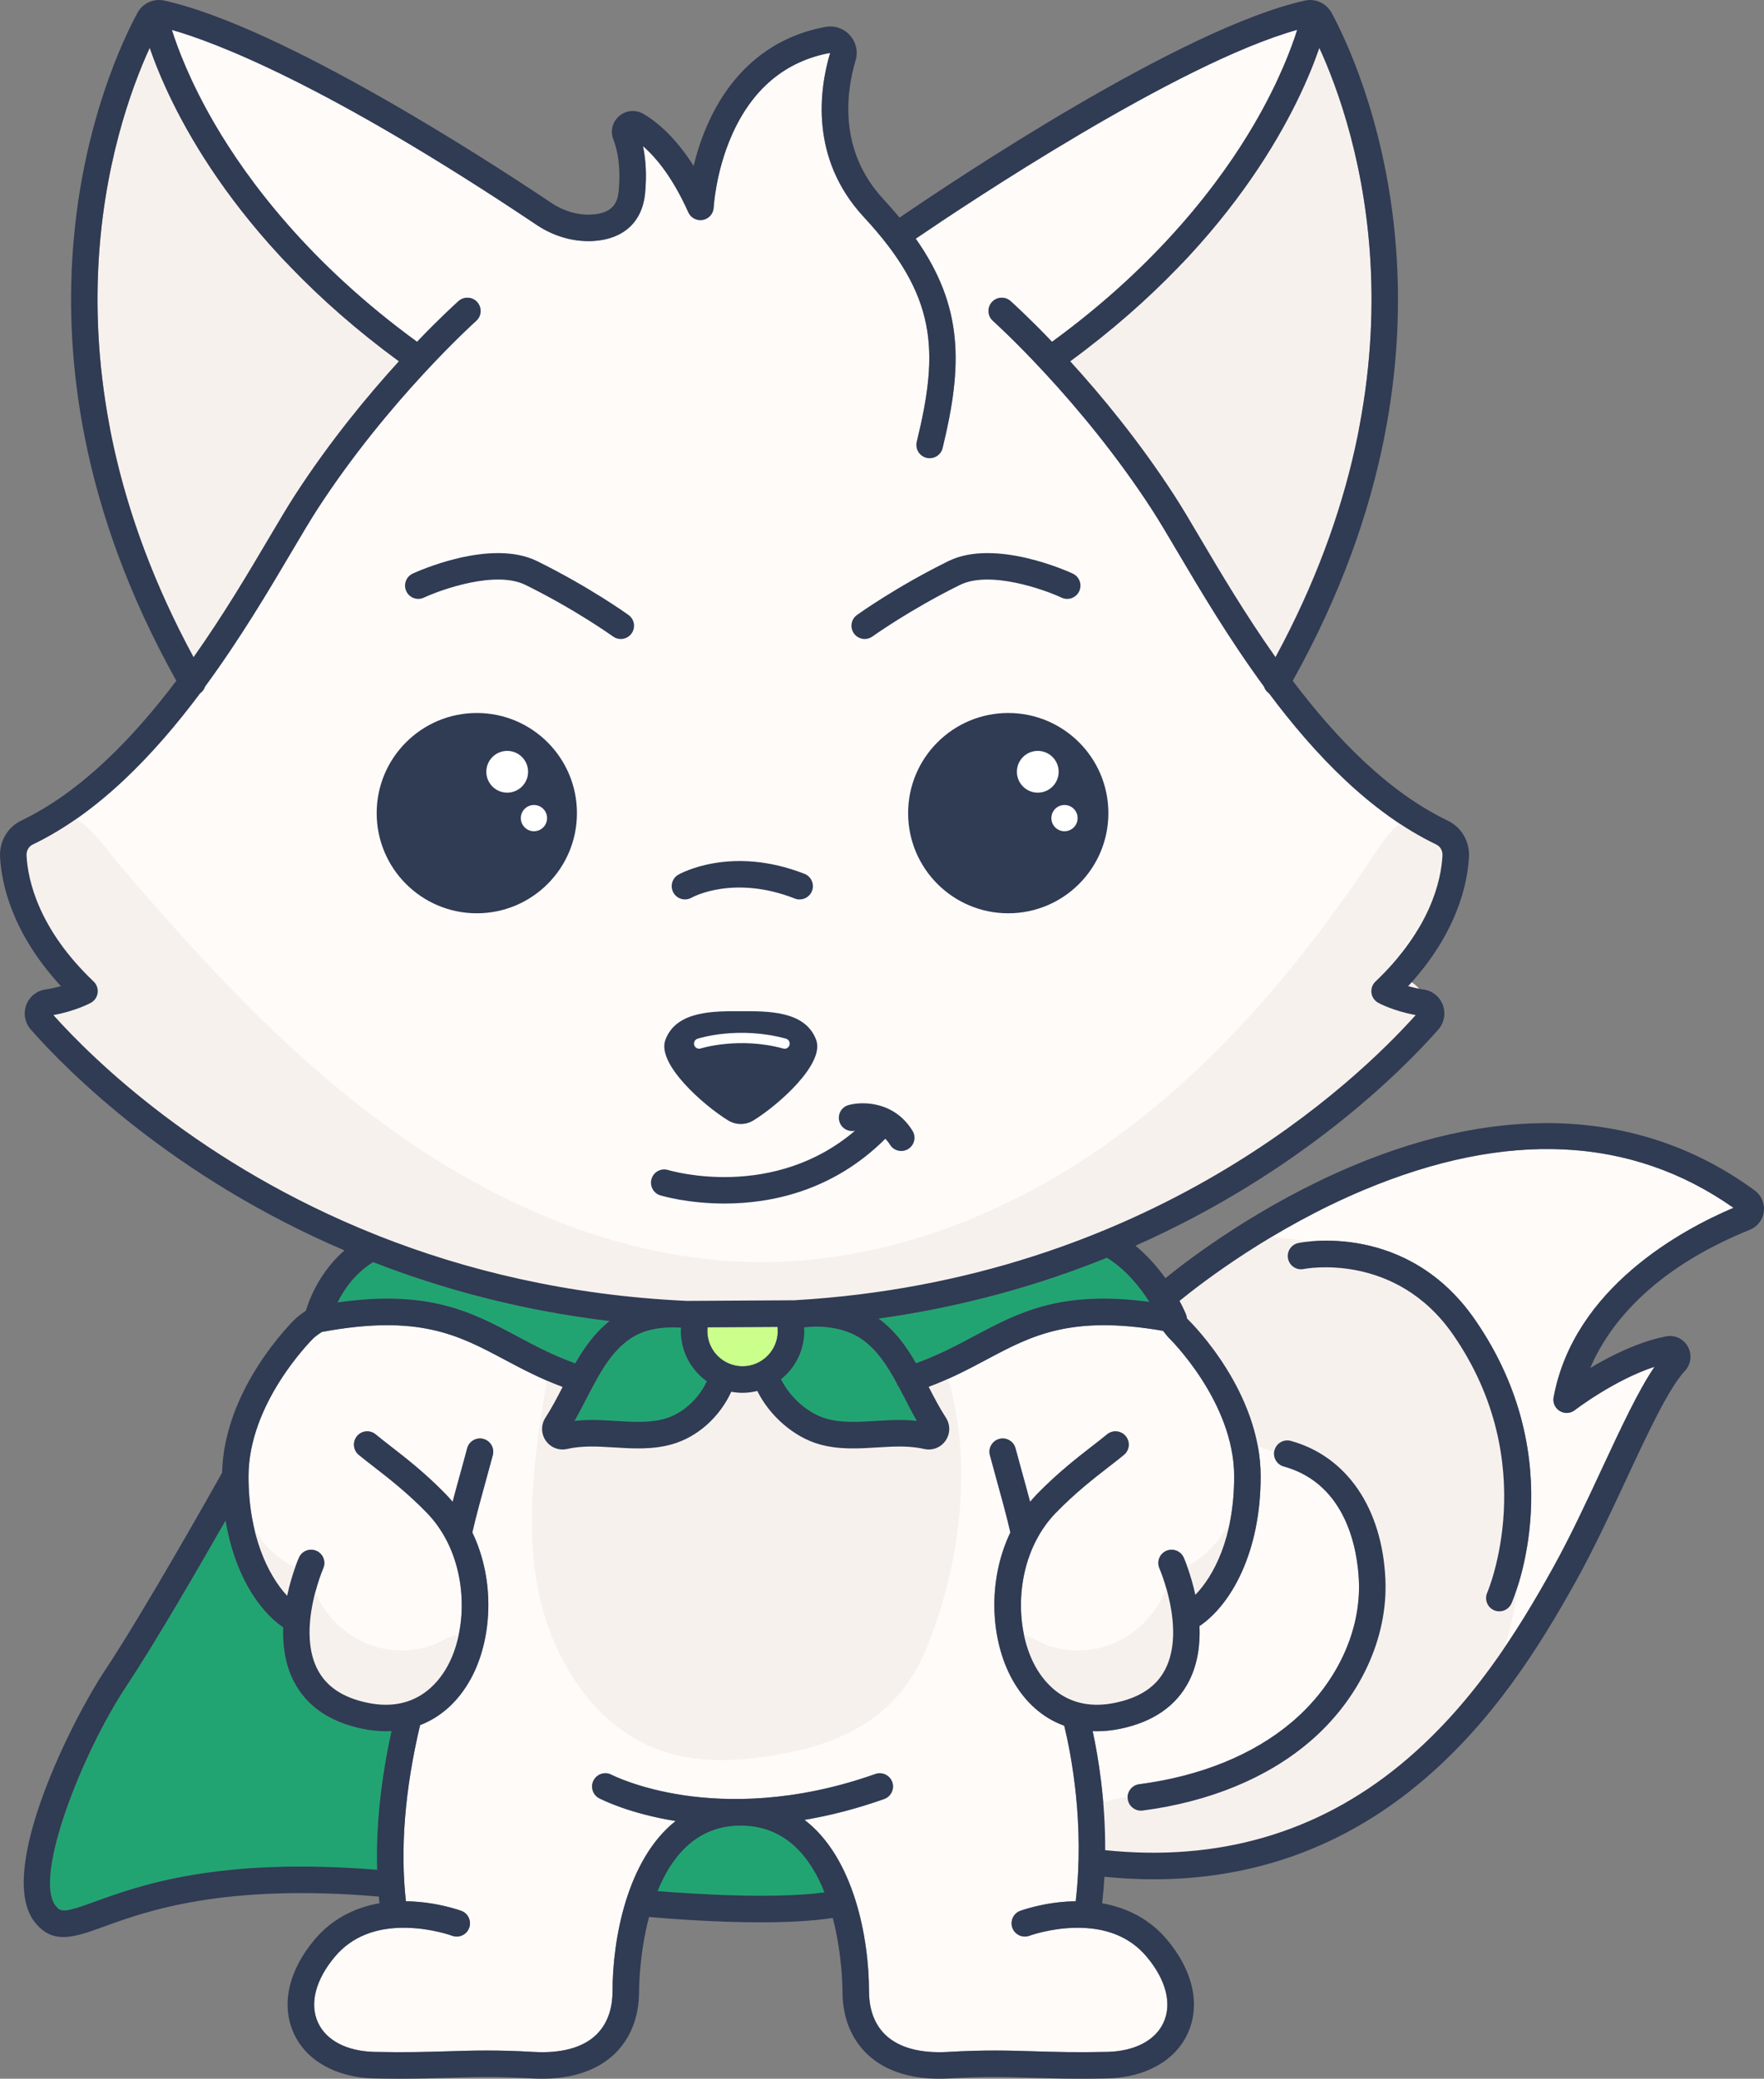
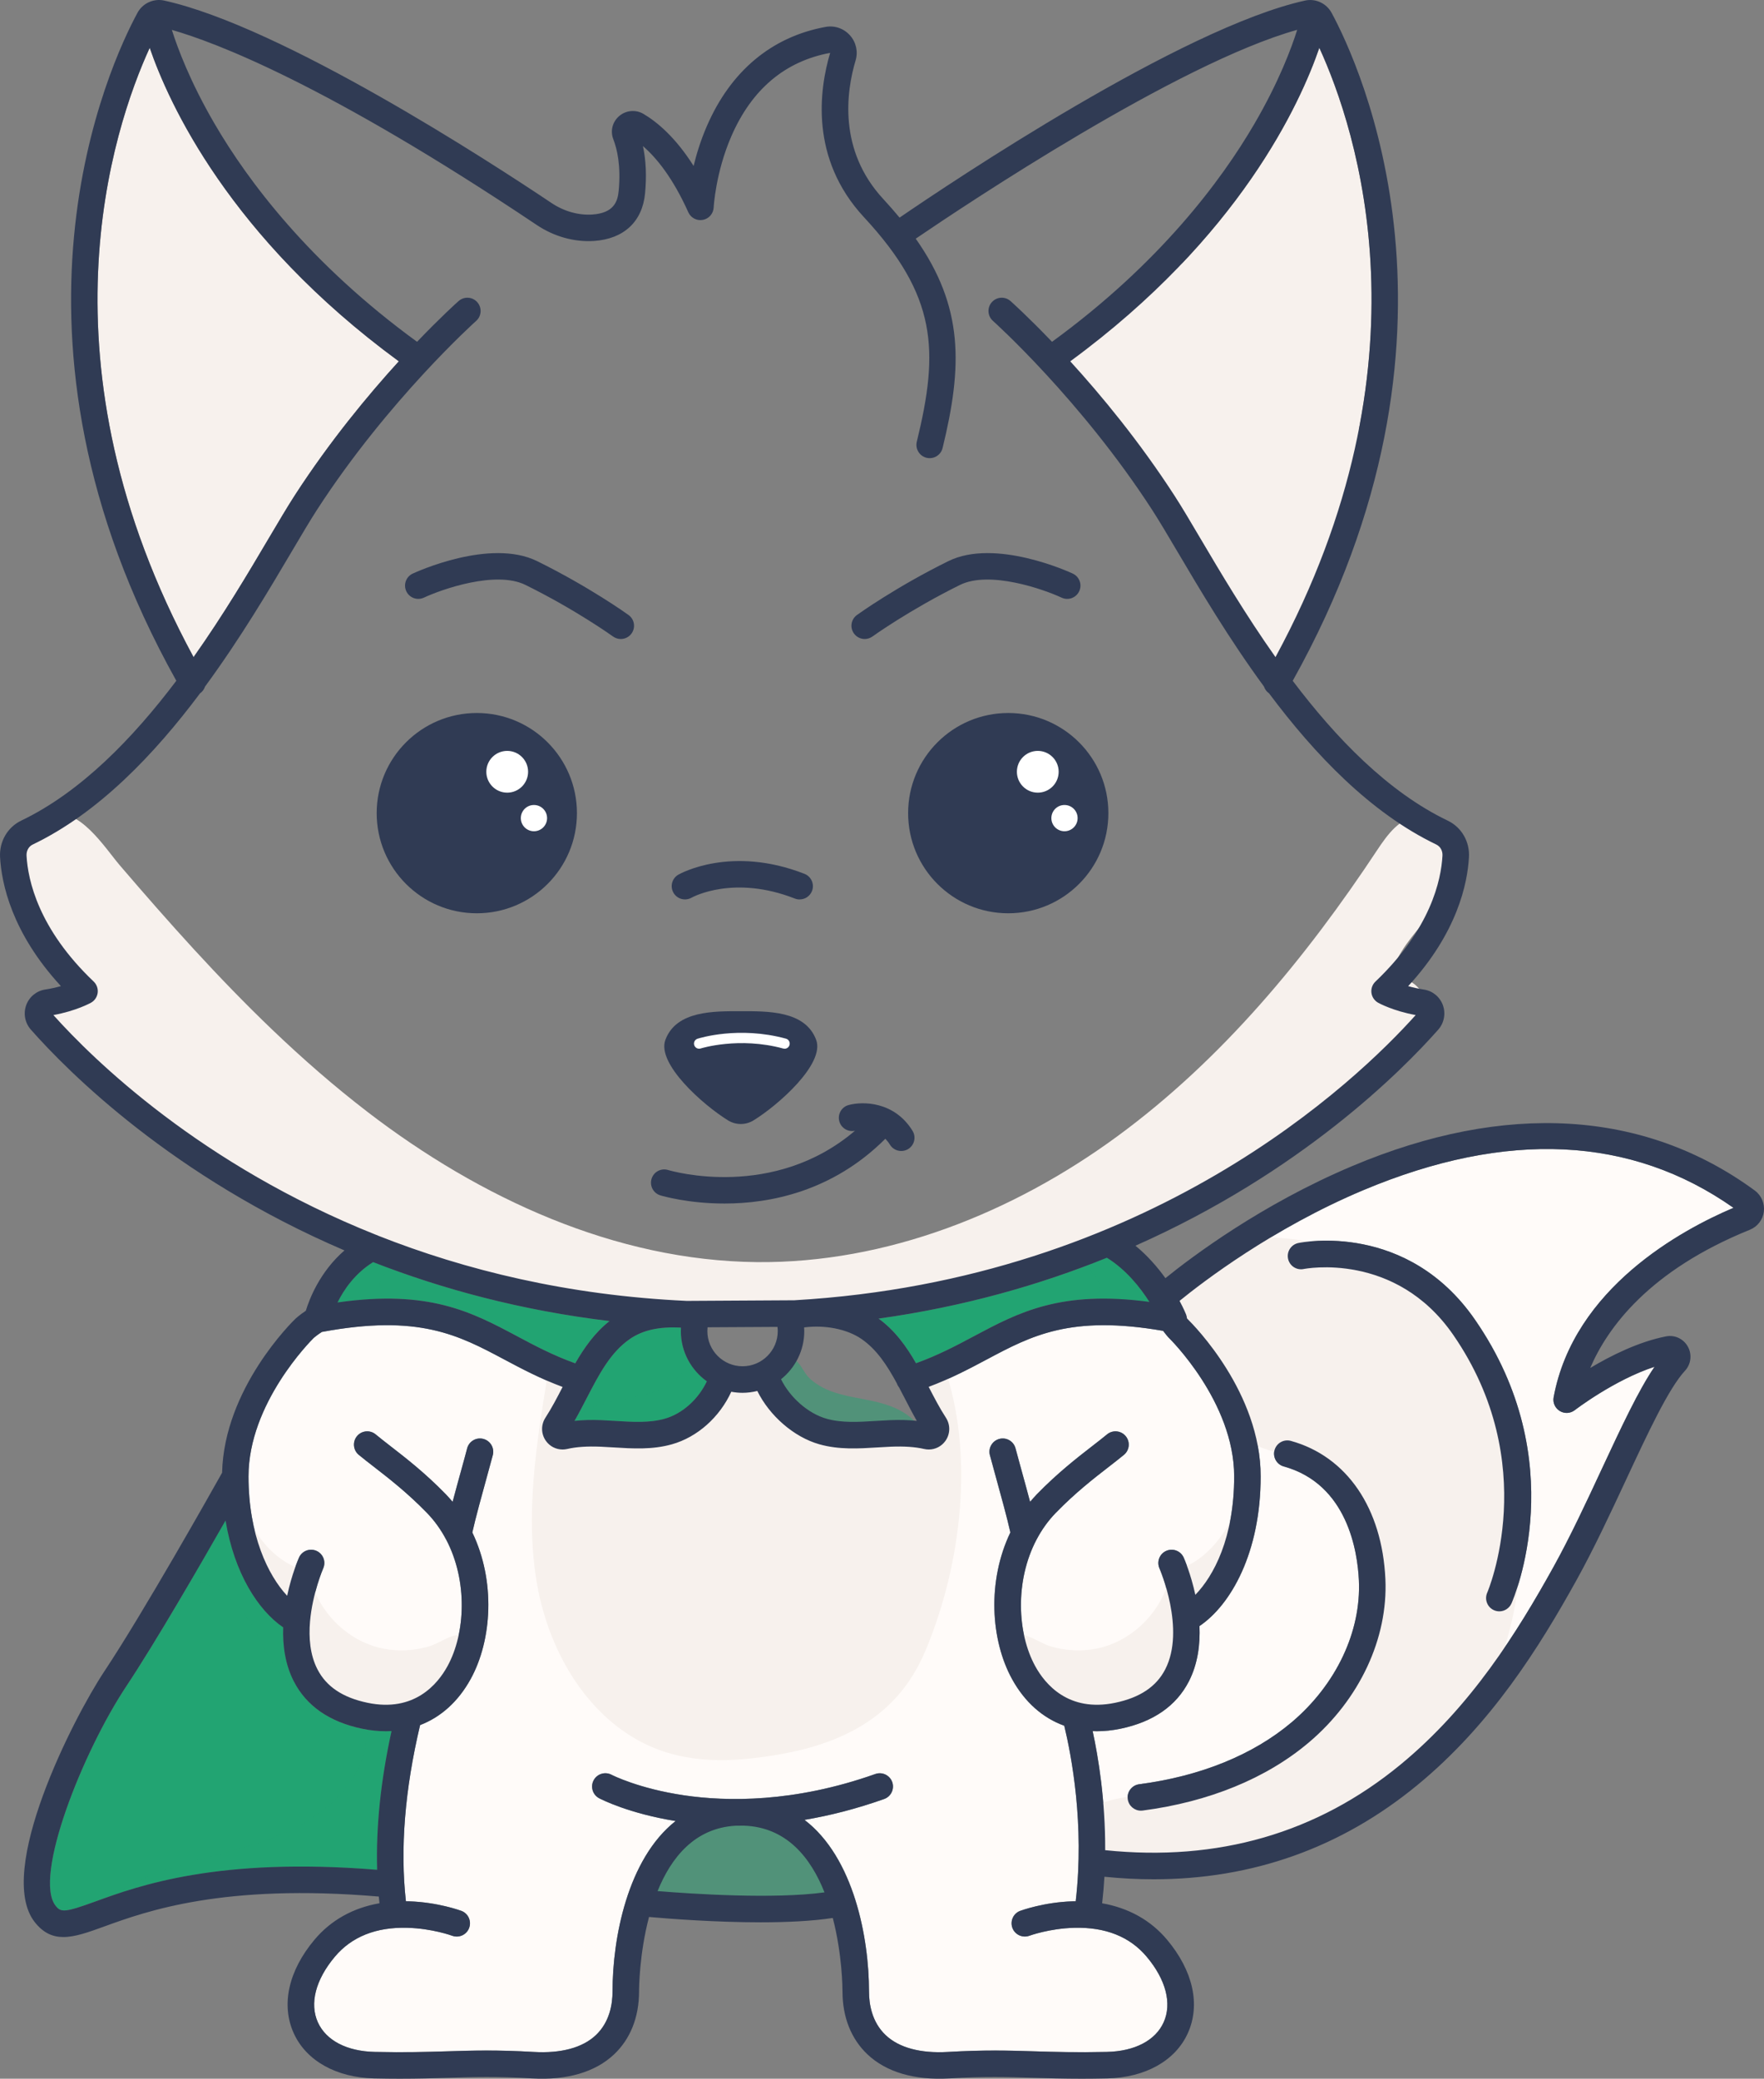
<svg xmlns="http://www.w3.org/2000/svg" viewBox="0 0 532.22 627.08">
  <rect x="0" y="0" width="532.22" height="627.08" fill="#808080" stroke="none" />
  <defs>
    <style>.cls-1,.cls-2{fill:#22a472;}.cls-3,.cls-4{fill:#f7f1ed;}.cls-4,.cls-2{mix-blend-mode:multiply;}.cls-5{isolation:isolate;}.cls-6{fill:#fffbf9;}.cls-7{fill:#fff;}.cls-8{fill:#cbff8b;}.cls-9{fill:#303b54;}.cls-2{opacity:.5;}</style>
  </defs>
  <g class="cls-5">
    <g id="Lager_2">
      <g id="Lager_1-2">
        <path class="cls-6" d="M470.6,425.65c-1.42-.86-2.16-2.51-1.85-4.14,6.1-32.93,38.55-50.48,54.26-57.15-30.87-21.71-68.45-23.5-111.72-5.31-27.2,11.43-48.39,27.67-55.4,33.38,1.22,2.29,1.87,3.85,1.95,4.06.16.38.25.79.28,1.19.07.09.14.17.2.24,2,1.97,22.04,22.26,22.04,47.45,0,22.93-8.96,38.76-18.46,45.16.23,5.53-.5,11.42-3.2,16.68-3.81,7.42-10.75,12.23-20.62,14.29-2.46.51-4.87.76-7.18.76-.42,0-.82-.02-1.23-.04,1.72,7.97,3.84,20.89,3.78,35.92,34.02,3.53,63.97-5.14,89.08-25.8,21.25-17.48,35.24-39.92,46.13-59.56,5.12-9.23,9.98-19.66,14.67-29.74,5.84-12.51,11.02-23.64,15.87-30.73-12.2,3.98-23.94,12.99-24.07,13.09-1.32,1.02-3.12,1.12-4.53.25ZM394.91,525.63c-12.79,10.83-30.14,17.94-50.17,20.56-.18.02-.35.03-.53.03-1.97,0-3.69-1.47-3.96-3.48-.28-2.19,1.26-4.2,3.45-4.49,18.5-2.41,34.42-8.89,46.04-18.72,13.39-11.34,20.96-27.33,20.25-42.78-.39-8.56-3.38-29.03-22.66-34.37-2.13-.59-3.38-2.8-2.79-4.92.59-2.13,2.8-3.38,4.93-2.79,16.87,4.67,27.54,20.27,28.52,41.71.81,17.91-7.81,36.32-23.08,49.25ZM456.03,483.71c-.67,1.49-2.13,2.38-3.66,2.38-.54,0-1.09-.11-1.62-.34-2.02-.9-2.93-3.26-2.04-5.28.17-.38,16.59-38.93-10.26-77.79-17.46-25.27-44.82-19.92-45.1-19.86-2.17.45-4.28-.94-4.73-3.11-.45-2.16.94-4.28,3.1-4.73,1.33-.27,32.87-6.44,53.32,23.16,29.46,42.65,11.75,83.84,10.99,85.57Z" />
        <path class="cls-1" d="M346.79,392.74c-26.77-3.58-39.48,3.19-52.87,10.32-5.34,2.85-10.86,5.78-17.55,8.19-2.92-5.09-6.36-9.88-11.3-13.47,25.85-3.61,48.81-10.24,68.89-18.36,5.81,3.59,10.09,9.01,12.83,13.32Z" />
-         <path class="cls-8" d="M234.66,401.54c0,5.86-4.77,10.62-10.62,10.62s-10.62-4.76-10.62-10.62c0-.38.02-.76.06-1.14l21.1-.12c.05.42.08.84.08,1.26Z" />
-         <path class="cls-1" d="M276.62,428.64c-2.44-.28-5.14-.35-8.14-.22-1.38.06-2.76.14-4.15.23-5.31.33-10.33.64-14.94-.66-5.58-1.57-11.07-6.45-13.74-11.92,4.27-3.41,7.01-8.65,7.01-14.53,0-.37-.03-.73-.05-1.1,6.23-.81,12.86.46,17.23,3.43,4.67,3.18,7.82,8.03,10.75,13.44.16.48.4.91.7,1.29.55,1.05,1.1,2.11,1.66,3.18,1.17,2.27,2.37,4.59,3.67,6.86Z" />
        <path class="cls-1" d="M213.27,416.7c-2.56,5.42-7.38,9.79-12.71,11.29-4.6,1.3-9.62.99-14.93.66-1.39-.09-2.78-.17-4.16-.23-3-.13-5.69-.05-8.14.22,1.31-2.27,2.5-4.59,3.68-6.86,3.69-7.13,7.18-13.87,13.11-17.91,3.88-2.64,8.82-3.73,15.34-3.36-.02.34-.04.69-.04,1.03,0,6.25,3.11,11.78,7.85,15.16Z" />
        <path class="cls-1" d="M183.91,398.52c-4.44,3.51-7.61,8.01-10.35,12.76-6.72-2.41-12.26-5.36-17.62-8.22-13.59-7.23-26.48-14.1-54.1-10.15,1.89-3.83,5.2-8.72,10.73-12.17,20.77,8.1,44.55,14.56,71.34,17.78Z" />
        <path class="cls-6" d="M372.36,445.37c0,18.67-6.25,30.09-11.71,35.73-1.36-6.28-3.33-10.82-3.51-11.22-.89-2.02-3.25-2.93-5.27-2.04-2.02.89-2.93,3.25-2.05,5.27.08.18,7.96,18.41,1.75,30.46-2.69,5.23-7.64,8.54-15.12,10.1-14.09,2.93-21.15-5.65-24.1-11.03-5.46-9.93-6.18-25.71.38-38.19,0,0,0-.01.01-.01,1.53-2.92,3.47-5.67,5.85-8.11,5.85-6.01,11.44-10.35,15.93-13.83,1.65-1.28,3.2-2.48,4.59-3.63,1.7-1.41,1.94-3.93.53-5.63-1.41-1.71-3.93-1.95-5.63-.54-1.29,1.07-2.8,2.24-4.39,3.47-4.69,3.64-10.53,8.17-16.77,14.58-.72.75-1.4,1.52-2.06,2.3-.89-3.36-1.87-6.92-2.71-9.95-.73-2.62-1.34-4.85-1.68-6.16-.54-2.14-2.72-3.43-4.86-2.88-2.14.55-3.43,2.73-2.89,4.86.35,1.35.98,3.62,1.72,6.31,1.51,5.47,3.52,12.75,4.47,17.05-7.05,14.7-5.96,32.46.5,44.22,3.83,6.97,9.26,11.75,15.76,14.09,2.17,9.01,6.15,29.79,3.45,52.96-.31.01-.61,0-.93.01-8.72.27-15.53,2.78-15.82,2.88-2.07.77-3.11,3.07-2.35,5.14.77,2.07,3.08,3.12,5.14,2.36.06-.02,6.04-2.2,13.5-2.39,9.45-.25,16.81,2.69,21.88,8.73,5.81,6.91,7.68,14.13,5.11,19.79-2.48,5.49-8.74,8.74-17.16,8.92-9.16.2-15.59.01-21.82-.18-7.73-.24-15.04-.46-26.14.19-8.23.48-14.71-1.27-18.73-5.06-4.17-3.94-5.04-9.35-5.04-13.2,0-16.06-4.53-40.38-19.47-51.75,7.5-1.26,15.54-3.28,24.04-6.29,2.08-.74,3.17-3.03,2.44-5.11-.74-2.08-3.03-3.17-5.11-2.43-24.58,8.71-44.9,8.31-57.61,6.44-13.73-2.01-21.82-6.13-21.98-6.22-1.96-1.02-4.37-.27-5.4,1.69-1.03,1.95-.27,4.37,1.68,5.4.69.36,8.98,4.6,23.06,6.87-14.58,11.51-19.03,35.5-19.03,51.4,0,3.85-.87,9.26-5.04,13.2-4.02,3.79-10.49,5.54-18.73,5.06-11.1-.65-18.41-.43-26.15-.19-6.22.19-12.65.38-21.81.18-8.42-.18-14.68-3.43-17.17-8.92-2.56-5.66-.69-12.88,5.12-19.79,5.07-6.04,12.45-8.99,21.88-8.73,7.45.19,13.42,2.36,13.5,2.39,2.07.77,4.37-.28,5.14-2.35s-.28-4.38-2.35-5.15c-.29-.1-7.1-2.61-15.83-2.88-.3-.01-.6-.01-.9-.01-1.77-15.84-.33-33.7,4.28-53.15,6.27-2.41,11.53-7.11,15.26-13.9,6.46-11.76,7.55-29.52.5-44.21.95-4.31,2.96-11.59,4.47-17.06.74-2.69,1.37-4.96,1.72-6.31.54-2.13-.75-4.31-2.89-4.86s-4.32.74-4.87,2.88c-.33,1.31-.95,3.53-1.67,6.16-.84,3.02-1.82,6.59-2.71,9.95-.66-.78-1.34-1.55-2.06-2.3-6.24-6.41-12.08-10.94-16.77-14.57-1.59-1.24-3.1-2.41-4.39-3.48-1.7-1.41-4.23-1.17-5.63.54-1.41,1.7-1.17,4.22.53,5.63,1.39,1.15,2.94,2.35,4.59,3.63,4.49,3.48,10.08,7.82,15.93,13.83,2.38,2.44,4.31,5.19,5.85,8.11h.01c6.56,12.49,5.84,28.28.38,38.21-2.95,5.37-10,13.96-24.1,11.02-7.48-1.56-12.43-4.87-15.12-10.1-2.26-4.38-2.65-9.57-2.24-14.42,0-.03.01-.06.01-.1.74-8.41,3.89-15.75,3.97-15.94.89-2.02-.02-4.38-2.04-5.27-2.02-.89-4.38.02-5.27,2.04-.18.41-2.21,5.08-3.57,11.51-5.74-6.15-11.66-18.25-11.66-36.02,0-22.01,18.69-40.79,19.68-41.77.18-.15,1.04-.89,2.45-1.8,29.2-5.44,41.2.94,55.07,8.33,5.32,2.83,10.82,5.75,17.57,8.26-1.69,3.28-3.31,6.38-5.18,9.27-1.39,2.15-1.35,4.88.12,6.97,1.17,1.68,3.06,2.63,5.04,2.63.47,0,.94-.05,1.41-.16,2.72-.63,5.99-.85,10-.69,1.33.06,2.66.14,3.99.22,5.75.36,11.69.73,17.6-.94,7.71-2.17,14.41-8.21,17.91-15.85,1.1.2,2.23.32,3.4.32,1.53,0,3.02-.21,4.45-.56,3.68,7.46,11.01,13.91,18.73,16.09,5.91,1.67,11.86,1.3,17.6.94,1.34-.08,2.67-.16,4-.22,4-.16,7.27.06,10,.69.47.11.94.16,1.41.16,1.98,0,3.86-.95,5.04-2.63,1.46-2.09,1.51-4.82.12-6.97-1.88-2.89-3.5-6.01-5.2-9.3,6.71-2.51,12.19-5.41,17.49-8.23,13.58-7.23,25.36-13.5,53.24-8.66.69.92,1.29,1.62,1.51,1.87.06.07.14.15.21.22.2.19,19.72,19.31,19.72,41.81Z" />
        <path class="cls-1" d="M113.79,564.06c-47.91-3.91-71.95,4.81-85.04,9.57-9.35,3.4-10.39,3.3-11.99,1.26-6.75-8.65,8.09-46.25,21.35-66.21,8.79-13.23,22.09-36.22,29.94-49.99,2.64,15.93,9.83,27.06,17.39,32.24-.18,5.41.57,11.15,3.21,16.28,3.81,7.42,10.75,12.23,20.62,14.29,2.46.51,4.86.76,7.18.76.57,0,1.12-.02,1.68-.05-3.26,14.88-4.72,28.89-4.34,41.85Z" />
        <path class="cls-3" d="M384.83,198.23c-9.06-12.82-16.65-25.64-22.64-35.78-3.03-5.13-5.64-9.56-7.87-12.99-10.59-16.36-22.13-30.29-31.41-40.46,51.15-37.51,69.44-77.94,75.15-94.58,11.21,24.48,34.77,95.18-13.23,183.81Z" />
        <path class="cls-3" d="M120.33,109c-9.28,10.18-20.82,24.1-31.41,40.46-2.21,3.42-4.81,7.82-7.83,12.92-6,10.16-13.6,23.01-22.69,35.86C10.4,109.61,33.96,38.92,45.17,14.42c5.71,16.64,23.99,57.08,75.16,94.58Z" />
-         <path class="cls-6" d="M415.81,302.5c.19.11,4.55,2.49,11.32,3.71-17.74,19.79-80.16,79.87-187.51,86.04h-1.97s0,.01-.01.01l-27.33.16-3.08.02c-35.98-1.65-67-9.34-93.08-19.65-.26-.14-.53-.25-.81-.33-52.79-21.07-85.16-52.78-97.23-66.25,6.77-1.22,11.13-3.6,11.32-3.71,1.12-.61,1.87-1.73,2.04-2.99.16-1.26-.29-2.53-1.21-3.41-16.67-15.86-19.84-30.59-20.25-37.96-.08-1.47.64-2.79,1.86-3.37,19.86-9.53,36.72-27.22,50.49-45.62.73-.51,1.24-1.22,1.5-2.03,10.64-14.48,19.36-29.23,26.12-40.67,2.97-5.03,5.53-9.36,7.65-12.64,21.46-33.15,47.78-56.78,48.04-57.01,1.65-1.47,1.79-4,.32-5.65-1.47-1.65-3.99-1.79-5.64-.32-.47.41-5.37,4.81-12.52,12.28-32.52-23.68-51.1-48.66-61.02-65.66-7.48-12.81-11.27-23.08-12.96-28.43,12.96,3.69,46.74,16.39,110.08,58.84,5.21,3.5,11.33,5.21,17.26,4.83,9.02-.59,14.65-5.84,15.44-14.42.49-5.2.27-9.95-.65-14.2,4.1,3.54,9.04,9.6,13.7,19.98.76,1.68,2.57,2.63,4.39,2.28,1.82-.34,3.16-1.89,3.25-3.73.01-.11.57-10.54,5.34-21.51,6.16-14.17,16.21-22.62,29.81-25.14-3.25,10.9-6.25,31.84,10.18,49.55,22.03,23.75,22.73,40.1,15.96,67.76-.52,2.15.79,4.31,2.94,4.84,2.15.52,4.31-.79,4.84-2.94,6.03-24.68,6.42-42.52-8.1-63.16,15.29-10.41,79.08-52.95,115.09-63-1.68,5.35-5.47,15.62-12.96,28.44-9.92,17-28.5,41.99-61.01,65.67-7.15-7.47-12.05-11.87-12.51-12.28-1.65-1.47-4.18-1.33-5.65.32-1.47,1.65-1.32,4.18.33,5.65.26.23,26.57,23.86,48.03,57.01,2.13,3.29,4.71,7.65,7.7,12.71,6.74,11.41,15.45,26.14,26.05,40.59.26.81.78,1.53,1.52,2.04,13.76,18.41,30.62,36.09,50.47,45.62,1.21.58,1.95,1.9,1.86,3.36-.4,7.38-3.57,22.12-20.22,37.98-.92.87-1.37,2.14-1.21,3.4.16,1.26.92,2.37,2.03,2.99Z" />
        <path class="cls-3" d="M113.2,496.72c-10.21-3.06-18.3-12.27-20.03-22.79-5.23-.88-9.82-4.15-13.28-8.17-3.46-4.02-5.94-8.77-8.39-13.48,2.09,10.15,4.32,20.64,10.38,29.05,1.81,2.51,3.94,4.81,5.33,7.57,1.68,3.35,2.16,7.16,3.41,10.7,4.08,11.55,17.36,19.02,29.35,16.52,8.88-1.85,17.65-9.78,19.47-18.89,1.57-7.83-5.97-1.79-9.73-.65-5.34,1.62-11.16,1.75-16.52.15Z" />
        <path class="cls-3" d="M333.25,496.72c10.21-3.06,18.3-12.27,20.03-22.79,5.23-.88,9.82-4.15,13.28-8.17,3.46-4.02,5.94-8.77,8.39-13.48-2.09,10.15-4.32,20.64-10.38,29.05-1.81,2.51-3.94,4.81-5.33,7.57-1.68,3.35-2.16,7.16-3.41,10.7-4.08,11.55-17.36,19.02-29.35,16.52-8.88-1.85-17.65-9.78-19.47-18.89-1.57-7.83,5.97-1.79,9.73-.65,5.34,1.62,11.16,1.75,16.52.15Z" />
        <path class="cls-3" d="M110.88,335.43c33.88,26,74.75,44.89,117.46,45.31,39.09.38,77.29-14.86,108.81-37.98,31.52-23.12,56.84-53.77,78.4-86.37,3.06-4.62,6.83-9.78,12.36-10.16,6.94-.49,12.01,7.53,11.22,14.44-.79,6.92-5.47,12.68-9.94,18.01-4.48,5.33-9.15,11.09-9.93,18.01,3.71-3.99,10.99,1.12,10.71,6.57-.28,5.45-4.77,9.61-8.97,13.09-17.31,14.35-35.26,28.03-54.61,39.46-55.84,32.98-123.09,46.19-187.25,36.79-64.16-9.4-124.8-41.36-168.82-88.97,4.95-2.77,9.91-5.53,14.86-8.3-7.28-7.57-14.81-15.58-17.69-25.68-2-7.03-1.37-21.28,7.33-23.92,8.96-2.72,16.73,9.95,21.43,15.43,14.64,17.08,29.63,33.91,45.9,49.47,9.15,8.75,18.7,17.1,28.75,24.81Z" />
-         <path class="cls-4" d="M91.06,98.16c.72,12.15-3.33,25.13-12.92,32.63-6.75,5.28-15.7,7.37-24.23,6.5-8.52-.87-16.62-4.55-23.47-9.7,5.74,26.11,15.06,51.44,27.63,75.04,9.38-5.88,13.03-17.44,17.4-27.6,11.26-26.21,31.01-47.69,50.39-68.62-1.69,1.83-28.54-23.58-31.13-25.91-2.24-2.02-14.11-12.1-11.93-8.83,1.57,2.36,6.16,14.04,6.55,15.67.87,3.56,1.47,7.18,1.69,10.84Z" />
        <path class="cls-4" d="M351.89,98.16c-.72,12.15,3.33,25.13,12.92,32.63,6.75,5.28,15.7,7.37,24.23,6.5,8.52-.87,16.62-4.55,23.47-9.7-5.74,26.11-15.06,51.44-27.63,75.04-9.38-5.88-13.03-17.44-17.4-27.6-11.26-26.21-31.01-47.69-50.39-68.62,1.69,1.83,28.54-23.58,31.13-25.91,2.24-2.02,14.11-12.1,11.93-8.83-1.57,2.36-6.16,14.04-6.55,15.67-.87,3.56-1.47,7.18-1.69,10.84Z" />
        <path class="cls-3" d="M403.36,505.4c6.86-10.97,11.07-24.05,9.32-36.87-1.75-12.82-10.25-25.08-22.56-29.07-3.92-1.27-8.18-1.74-11.71-3.88-8.4-5.11-9.14-17.07-15.24-24.78-3.19-4.03-7.92-6.97-9.87-11.73-2.23-5.43-.07-11.86,3.83-16.24,4.91-5.5,12.24-8.4,19.57-9.23,7.33-.83,14.74.24,21.99,1.57,11.12,2.04,22.47,4.9,31.48,11.73,10.97,8.33,17.08,21.52,21.27,34.64,6.47,20.26,9.35,41.99,5.62,62.93-3.74,20.94-14.51,41.02-31.61,53.68-10.72,7.94-23.43,12.72-36.19,16.62-12.58,3.84-25.41,6.91-38.44,8.65-6.37.85-13.41,1.23-18.63-2.51-6.32-4.52-5.83-14.93,1.59-17.41,8.12-2.72,17.86-1.54,26.38-4.42,17.61-5.96,33.31-17.86,43.2-33.68Z" />
        <path class="cls-3" d="M165.2,414.94c-3.42,20.94-6.84,42.38-3.11,63.27,3.74,20.89,16.07,41.5,35.8,49.31,12.23,4.84,25.62,3.84,38.34,1.53,26.8-4.87,37.61-18.28,43.03-31.19,10.78-25.69,14.92-59.2,5.51-85.93-4.54-.29-7.12,4.12-6.81,8.21.34,4.46,3.2,8.27,5.94,11.8-7.64,1.21-15.35,2.42-23.07,1.96s-15.56-2.75-21.42-7.79c-3.18-2.74-5.71-6.22-9.13-8.66-3.41-2.45-8.27-3.66-11.76-1.33-3.9,8.39-12.65,13.7-21.67,15.75-9.02,2.05-18.41,1.32-27.63.58,1.43-5.32,2.87-10.65,4.3-15.97-2.96-.59-5.36-.95-8.33-1.53Z" />
        <path class="cls-2" d="M92.62,549.45c-10.84,6.44-23.5,8.91-35.61,12.43s-24.49,8.64-32.19,18.64c28.53-13.1,61.22-16.96,92.02-10.88-.12-14.49,1.7-29,5.39-43.02.53-2.03,1.08-4.3.05-6.13-1.61-2.85-7.42-3.29-9.78-1.09-2.37,2.21-1.8,7.47-2.91,10.56-2.96,8.25-9.54,15.05-16.98,19.48Z" />
-         <path class="cls-1" d="M193.49,569.57c-.45,1.46-.71,3.27.39,4.34.86.84,2.21.84,3.41.8,19.04-.69,38.09-1.39,57.13-2.08-.37.01-4.99-7.7-5.69-8.54-2.21-2.62-4.71-5-7.42-7.09-5.53-4.26-11.95-7.31-18.76-8.88-13.34-3.08-25.38,9.37-29.05,21.45Z" />
        <path class="cls-2" d="M193.49,569.57c-.45,1.46-.71,3.27.39,4.34.86.84,2.21.84,3.41.8,19.04-.69,38.09-1.39,57.13-2.08-.37.01-4.99-7.7-5.69-8.54-2.21-2.62-4.71-5-7.42-7.09-5.53-4.26-11.95-7.31-18.76-8.88-13.34-3.08-25.38,9.37-29.05,21.45Z" />
        <path class="cls-2" d="M81.67,500.85c-2.95-4.73-4.94-10.05-8.34-14.48-3.43-4.48-8.25-7.87-13.63-9.59-1.36-.44-2.85-.83-3.76-1.93-1.72-2.08-.39-5.21,1.13-7.44,3.55-5.21,7.94-9.84,12.96-13.65,2.7,12.86,10.71,23.83,16.64,35.56,1.86,3.68,3.52,7.45,5.2,11.21,3.17,7.06,6.76,12.26,12.26,17.59-8.98-1.54-17.8-9.8-22.46-17.26Z" />
        <path class="cls-2" d="M198.34,419.47c-4.73,1.89-9.9,2.34-14.84,3.58s-9.98,3.54-12.62,7.9c5.63-.69,11.33,0,16.99.45,5.66.44,11.47.61,16.88-1.09s10.43-5.6,12.1-11.02c.46-1.5.65-3.17,0-4.6-1.17-2.59-6.5-6.27-8.97-3.8-1.46,1.46-2.14,3.53-3.73,4.99-1.69,1.54-3.7,2.74-5.82,3.58Z" />
        <path class="cls-2" d="M250.15,419.47c4.73,1.89,9.9,2.34,14.84,3.58s9.98,3.54,12.62,7.9c-5.63-.69-11.33,0-16.99.45-5.66.44-11.47.61-16.88-1.09-5.41-1.7-10.43-5.6-12.1-11.02-.46-1.5-.65-3.17,0-4.6,1.17-2.59,6.5-6.27,8.97-3.8,1.46,1.46,2.14,3.53,3.73,4.99,1.69,1.54,3.7,2.74,5.82,3.58Z" />
        <path class="cls-2" d="M127.71,396.31c-3.42.17-7.07-.09-9.88-2.05s-4.31-6.12-2.39-8.96c1.36-2.02,4.21-3.23,4.37-5.67.13-2.04-1.97-3.69-4.01-3.76s-3.95.98-5.63,2.15c-4.16,2.88-7.73,6.62-10.42,10.92-.71,1.14-1.39,2.42-1.25,3.76.27,2.62,3.35,3.93,5.98,4.13,6.12.47,12.27-2.03,18.31-.98" />
        <path class="cls-2" d="M318.47,396.31c3.42.17,7.07-.09,9.88-2.05,2.81-1.97,4.31-6.12,2.39-8.96-1.36-2.02-4.21-3.23-4.37-5.67-.13-2.04,1.97-3.69,4.01-3.76,2.04-.08,3.95.98,5.63,2.15,4.16,2.88,7.73,6.62,10.42,10.92.71,1.14,1.39,2.42,1.25,3.76-.27,2.62-3.35,3.93-5.98,4.13-6.12.47-12.27-2.03-18.31-.98" />
        <path class="cls-9" d="M187.3,192.77c-.81,0-1.63-.25-2.34-.76-.11-.08-11.27-8.09-26.43-15.56-8.92-4.4-25.14,1.28-30.64,3.84-2,.93-4.38.07-5.31-1.94-.93-2-.07-4.38,1.93-5.31.95-.44,23.36-10.76,37.56-3.76,15.79,7.79,27.1,15.91,27.57,16.25,1.79,1.29,2.19,3.79.9,5.58-.78,1.08-2.01,1.66-3.25,1.66Z" />
        <path class="cls-9" d="M260.9,192.77c-1.24,0-2.46-.58-3.25-1.66-1.29-1.79-.89-4.29.9-5.58.47-.34,11.78-8.46,27.57-16.25,14.2-7,36.62,3.32,37.56,3.76,2,.94,2.87,3.32,1.93,5.32-.94,2-3.31,2.87-5.32,1.93-5.5-2.56-21.72-8.23-30.64-3.84-15.19,7.5-26.31,15.48-26.42,15.56-.71.51-1.53.76-2.34.76Z" />
        <circle class="cls-9" cx="143.86" cy="245.3" r="30.21" />
        <circle class="cls-7" cx="153.03" cy="232.82" r="6.3" />
        <circle class="cls-7" cx="161.1" cy="246.8" r="3.96" />
        <circle class="cls-9" cx="304.2" cy="245.3" r="30.21" />
        <circle class="cls-7" cx="313.11" cy="232.82" r="6.3" />
        <circle class="cls-7" cx="321.17" cy="246.8" r="3.96" />
        <path class="cls-9" d="M227.36,337.98c-2.37,1.46-5.34,1.46-7.71,0-7.47-4.6-21.56-17.05-18.9-24.27,3.29-8.91,14.82-8.66,22.75-8.66s19.46-.25,22.75,8.66c2.67,7.22-11.42,19.67-18.9,24.27Z" />
        <path class="cls-9" d="M241.26,271.34c-.49,0-.98-.09-1.46-.28-18.34-7.18-30.67-.53-31.18-.24-1.93,1.07-4.36.39-5.44-1.53s-.42-4.34,1.49-5.43c.64-.37,15.98-8.89,38.05-.25,2.06.81,3.07,3.13,2.27,5.18-.62,1.58-2.13,2.54-3.73,2.54Z" />
        <path class="cls-9" d="M275.32,341.13c-5.47-8.89-15.04-8.96-19.33-7.76-2.11.59-3.33,2.77-2.76,4.89.56,2.07,2.66,3.3,4.73,2.85-24.57,20.93-54.97,12.27-56.4,11.84-2.12-.64-4.35.56-4.98,2.68s.56,4.35,2.68,4.98c.71.21,8.45,2.46,19.32,2.46,13.78,0,32.59-3.62,48.54-19.54.49.5.96,1.09,1.39,1.79.75,1.23,2.07,1.9,3.41,1.9.71,0,1.44-.19,2.09-.59,1.88-1.16,2.47-3.62,1.31-5.5Z" />
        <path class="cls-7" d="M236.72,316.36c-.13,0-.27-.02-.41-.05-13.33-3.64-24.8-.06-24.91-.02-.81.26-1.68-.19-1.94-1-.26-.81.18-1.68,1-1.94.5-.16,12.42-3.91,26.67-.02.82.23,1.31,1.07,1.08,1.9-.19.69-.81,1.14-1.49,1.14Z" />
        <path class="cls-9" d="M456.03,483.71c-.67,1.49-2.13,2.38-3.66,2.38-.54,0-1.09-.11-1.62-.34-2.02-.9-2.93-3.26-2.04-5.28.17-.38,16.59-38.93-10.26-77.79-17.46-25.27-44.82-19.92-45.1-19.86-2.17.45-4.28-.94-4.73-3.11-.45-2.16.94-4.28,3.1-4.73,1.33-.27,32.87-6.44,53.32,23.16,29.46,42.65,11.75,83.84,10.99,85.57Z" />
        <path class="cls-9" d="M394.91,525.63c-12.79,10.83-30.14,17.94-50.17,20.56-.18.02-.35.03-.53.03-1.97,0-3.69-1.47-3.96-3.48-.28-2.19,1.26-4.2,3.45-4.49,18.5-2.41,34.42-8.89,46.04-18.72,13.39-11.34,20.96-27.33,20.25-42.78-.39-8.56-3.38-29.03-22.66-34.37-2.13-.59-3.38-2.8-2.79-4.92.59-2.13,2.8-3.38,4.93-2.79,16.87,4.67,27.54,20.27,28.52,41.71.81,17.91-7.81,36.32-23.08,49.25Z" />
        <path class="cls-9" d="M529.4,359.11c-33.19-24.3-75.17-26.84-121.4-7.35-27.38,11.54-48.37,27.34-56.38,33.82-2.33-3.24-5.34-6.75-9.04-9.79,49.92-22.12,80.37-52.75,91.35-65.17,1.79-2.03,2.32-4.87,1.4-7.41-.91-2.5-3.11-4.3-5.73-4.69-1.78-.27-3.37-.64-4.74-1.03,14.87-16.12,17.91-31.06,18.34-38.9.27-4.71-2.24-9.03-6.39-11.02-18.09-8.68-33.77-24.97-46.78-42.19,58.33-104.43,20.06-186.1,11.73-201.51-1.56-2.87-4.84-4.39-7.99-3.7-37.19,8.17-106.75,54.79-122.36,65.48-1.52-1.83-3.14-3.68-4.89-5.58-13.73-14.8-11.15-32.55-8.38-41.82.8-2.67.16-5.52-1.71-7.6-1.87-2.08-4.61-3.03-7.35-2.53-16.28,2.98-28.68,13.36-35.86,30.03-1.82,4.22-3.08,8.32-3.95,11.91-5.48-8.66-11.01-13.26-15.13-15.7-2.31-1.36-5.25-1.11-7.3.63-2.07,1.76-2.77,4.52-1.79,7.04,1.13,2.9,2.32,7.94,1.62,15.5-.31,3.32-1.5,6.76-8,7.19-4.18.26-8.53-.97-12.29-3.49C147.98,48.89,85.19,8.04,49.54.17c-3.19-.7-6.51.81-8.06,3.69-8.34,15.41-46.61,97.07,11.72,201.51-13.01,17.22-28.69,33.5-46.79,42.18-4.14,1.99-6.65,6.32-6.39,11.03.43,7.84,3.48,22.78,18.36,38.9-1.37.39-2.96.76-4.74,1.03-2.62.39-4.82,2.2-5.73,4.7-.92,2.54-.39,5.36,1.39,7.38,11.28,12.78,42.81,44.44,94.63,66.62-7.44,6.46-10.58,14.66-11.66,18.2-1.82,1.23-2.91,2.2-3.11,2.39-.89.85-21.56,21.05-22.15,46.47-3.37,6.01-23.7,42.12-35.57,59.98-9.42,14.19-32.88,60.32-20.98,75.56,2.6,3.32,5.43,4.53,8.66,4.53,3.57,0,7.62-1.47,12.36-3.19,12.62-4.58,35.87-13.02,82.81-9.02.06.68.13,1.35.2,2.02-7.98,1.39-14.65,5.11-19.59,10.98-7.87,9.37-10.16,19.66-6.27,28.24,3.75,8.28,12.82,13.37,24.27,13.62,2.81.06,5.35.09,7.72.09,5.54,0,10.08-.14,14.52-.27,7.88-.24,14.69-.45,25.43.18,10.49.61,19.03-1.9,24.69-7.24,4.94-4.66,7.55-11.23,7.55-19.01,0-.93.08-11.36,3.01-22.45,6.2.55,20,1.61,33.69,1.61,7.76,0,15.47-.35,21.75-1.31,2.86,10.98,2.93,21.23,2.93,22.15,0,7.78,2.61,14.35,7.55,19.01,5.66,5.35,14.19,7.85,24.69,7.24,10.74-.63,17.55-.42,25.43-.18,4.44.13,8.97.27,14.52.27,2.37,0,4.91-.03,7.71-.09,11.46-.25,20.53-5.34,24.28-13.62,3.89-8.58,1.6-18.87-6.27-28.24-4.93-5.87-11.6-9.57-19.57-10.97.31-2.7.54-5.38.69-8.01,5.02.51,9.97.77,14.83.77,29.92,0,56.61-9.52,79.56-28.4,22.29-18.33,36.79-41.56,48.05-61.86,5.25-9.48,10.17-20.03,14.93-30.24,6.61-14.18,12.85-27.57,17.79-32.91,1.84-1.99,2.18-4.92.86-7.29-1.31-2.35-3.95-3.59-6.57-3.08-8.27,1.61-16.69,5.83-22.88,9.53,5.22-12.19,17.82-29.43,48.18-41.7,2.29-.93,3.89-3.02,4.2-5.46.31-2.47-.76-4.93-2.77-6.41ZM346.79,392.74c-26.77-3.58-39.48,3.19-52.87,10.32-5.34,2.85-10.86,5.78-17.55,8.19-2.92-5.09-6.36-9.88-11.3-13.47,25.85-3.61,48.81-10.24,68.89-18.36,5.81,3.59,10.09,9.01,12.83,13.32ZM242.61,400.44c6.23-.81,12.86.46,17.23,3.43,4.67,3.18,7.82,8.03,10.75,13.44.16.48.4.91.7,1.29.55,1.05,1.1,2.11,1.66,3.18,1.17,2.27,2.37,4.59,3.67,6.86-2.44-.28-5.14-.35-8.14-.22-1.38.06-2.76.14-4.15.23-5.31.33-10.33.64-14.94-.66-5.58-1.57-11.07-6.45-13.74-11.92,4.27-3.41,7.01-8.65,7.01-14.53,0-.37-.03-.73-.05-1.1ZM398.06,14.42c11.21,24.48,34.77,95.18-13.23,183.81-9.06-12.82-16.65-25.64-22.64-35.78-3.03-5.13-5.64-9.56-7.87-12.99-10.59-16.36-22.13-30.29-31.41-40.46,51.15-37.51,69.44-77.94,75.15-94.58ZM45.17,14.42c5.71,16.64,23.99,57.08,75.16,94.58-9.28,10.18-20.82,24.1-31.41,40.46-2.21,3.42-4.81,7.82-7.83,12.92-6,10.16-13.6,23.01-22.69,35.86C10.4,109.61,33.96,38.92,45.17,14.42ZM16.11,306.21c6.77-1.22,11.13-3.6,11.32-3.71,1.12-.61,1.87-1.73,2.04-2.99.16-1.26-.29-2.53-1.21-3.41-16.67-15.86-19.84-30.59-20.25-37.96-.08-1.47.64-2.79,1.86-3.37,19.86-9.53,36.72-27.22,50.49-45.62.73-.51,1.24-1.22,1.5-2.03,10.64-14.48,19.36-29.23,26.12-40.67,2.97-5.03,5.53-9.36,7.65-12.64,21.46-33.15,47.78-56.78,48.04-57.01,1.65-1.47,1.79-4,.32-5.65-1.47-1.65-3.99-1.79-5.64-.32-.47.41-5.37,4.81-12.52,12.28-32.52-23.68-51.1-48.66-61.02-65.66-7.48-12.81-11.27-23.08-12.96-28.43,12.96,3.69,46.74,16.39,110.08,58.84,5.21,3.5,11.33,5.21,17.26,4.83,9.02-.59,14.65-5.84,15.44-14.42.49-5.2.27-9.95-.65-14.2,4.1,3.54,9.04,9.6,13.7,19.98.76,1.68,2.57,2.63,4.39,2.28,1.82-.34,3.16-1.89,3.25-3.73.01-.11.57-10.54,5.34-21.51,6.16-14.17,16.21-22.62,29.81-25.14-3.25,10.9-6.25,31.84,10.18,49.55,22.03,23.75,22.73,40.1,15.96,67.76-.52,2.15.79,4.31,2.94,4.84,2.15.52,4.31-.79,4.84-2.94,6.03-24.68,6.42-42.52-8.1-63.16,15.29-10.41,79.08-52.95,115.09-63-1.68,5.35-5.47,15.62-12.96,28.44-9.92,17-28.5,41.99-61.01,65.67-7.15-7.47-12.05-11.87-12.51-12.28-1.65-1.47-4.18-1.33-5.65.32-1.47,1.65-1.32,4.18.33,5.65.26.23,26.57,23.86,48.03,57.01,2.13,3.29,4.71,7.65,7.7,12.71,6.74,11.41,15.45,26.14,26.05,40.59.26.81.78,1.53,1.52,2.04,13.76,18.41,30.62,36.09,50.47,45.62,1.21.58,1.95,1.9,1.86,3.36-.4,7.38-3.57,22.12-20.22,37.98-.92.87-1.37,2.14-1.21,3.4.16,1.26.92,2.37,2.03,2.99.19.11,4.55,2.49,11.32,3.71-17.74,19.79-80.16,79.87-187.51,86.04h-1.97s0,.01-.01.01l-27.33.16-3.08.02c-35.98-1.65-67-9.34-93.08-19.65-.26-.14-.53-.25-.81-.33-52.79-21.07-85.16-52.78-97.23-66.25ZM234.66,401.54c0,5.86-4.77,10.62-10.62,10.62s-10.62-4.76-10.62-10.62c0-.38.02-.76.06-1.14l21.1-.12c.05.42.08.84.08,1.26ZM213.27,416.7c-2.56,5.42-7.38,9.79-12.71,11.29-4.6,1.3-9.62.99-14.93.66-1.39-.09-2.78-.17-4.16-.23-3-.13-5.69-.05-8.14.22,1.31-2.27,2.5-4.59,3.68-6.86,3.69-7.13,7.18-13.87,13.11-17.91,3.88-2.64,8.82-3.73,15.34-3.36-.02.34-.04.69-.04,1.03,0,6.25,3.11,11.78,7.85,15.16ZM112.57,380.74c20.77,8.1,44.55,14.56,71.34,17.78-4.44,3.51-7.61,8.01-10.35,12.76-6.72-2.41-12.26-5.36-17.62-8.22-13.59-7.23-26.48-14.1-54.1-10.15,1.89-3.83,5.2-8.72,10.73-12.17ZM113.79,564.06c-47.91-3.91-71.95,4.81-85.04,9.57-9.35,3.4-10.39,3.3-11.99,1.26-6.75-8.65,8.09-46.25,21.35-66.21,8.79-13.23,22.09-36.22,29.94-49.99,2.64,15.93,9.83,27.06,17.39,32.24-.18,5.41.57,11.15,3.21,16.28,3.81,7.42,10.75,12.23,20.62,14.29,2.46.51,4.86.76,7.18.76.57,0,1.12-.02,1.68-.05-3.26,14.88-4.72,28.89-4.34,41.85ZM198.4,570.48c4.1-10.12,11.22-19.03,23.57-19.72.77,0,1.56,0,2.35-.02,12.95.38,20.29,9.66,24.44,20.13-15.34,2.09-39.82.47-50.36-.39ZM345.97,590.29c5.81,6.91,7.68,14.13,5.11,19.79-2.48,5.49-8.74,8.74-17.16,8.92-9.16.2-15.59.01-21.82-.18-7.73-.24-15.04-.46-26.14.19-8.23.48-14.71-1.27-18.73-5.06-4.17-3.94-5.04-9.35-5.04-13.2,0-16.06-4.53-40.38-19.47-51.75,7.5-1.26,15.54-3.28,24.04-6.29,2.08-.74,3.17-3.03,2.44-5.11-.74-2.08-3.03-3.17-5.11-2.43-24.58,8.71-44.9,8.31-57.61,6.44-13.73-2.01-21.82-6.13-21.98-6.22-1.96-1.02-4.37-.27-5.4,1.69-1.03,1.95-.27,4.37,1.68,5.4.69.36,8.98,4.6,23.06,6.87-14.58,11.51-19.03,35.5-19.03,51.4,0,3.85-.87,9.26-5.04,13.2-4.02,3.79-10.49,5.54-18.73,5.06-11.1-.65-18.41-.43-26.15-.19-6.22.19-12.65.38-21.81.18-8.42-.18-14.68-3.43-17.17-8.92-2.56-5.66-.69-12.88,5.12-19.79,5.07-6.04,12.45-8.99,21.88-8.73,7.45.19,13.42,2.36,13.5,2.39,2.07.77,4.37-.28,5.14-2.35s-.28-4.38-2.35-5.15c-.29-.1-7.1-2.61-15.83-2.88-.3-.01-.6-.01-.9-.01-1.77-15.84-.33-33.7,4.28-53.15,6.27-2.41,11.53-7.11,15.26-13.9,6.46-11.76,7.55-29.52.5-44.21.95-4.31,2.96-11.59,4.47-17.06.74-2.69,1.37-4.96,1.72-6.31.54-2.13-.75-4.31-2.89-4.86s-4.32.74-4.87,2.88c-.33,1.31-.95,3.53-1.67,6.16-.84,3.02-1.82,6.59-2.71,9.95-.66-.78-1.34-1.55-2.06-2.3-6.24-6.41-12.08-10.94-16.77-14.57-1.59-1.24-3.1-2.41-4.39-3.48-1.7-1.41-4.23-1.17-5.63.54-1.41,1.7-1.17,4.22.53,5.63,1.39,1.15,2.94,2.35,4.59,3.63,4.49,3.48,10.08,7.82,15.93,13.83,2.38,2.44,4.31,5.19,5.85,8.11h.01c6.56,12.49,5.84,28.28.38,38.21-2.95,5.37-10,13.96-24.1,11.02-7.48-1.56-12.43-4.87-15.12-10.1-2.26-4.38-2.65-9.57-2.24-14.42,0-.03.01-.06.01-.1.74-8.41,3.89-15.75,3.97-15.94.89-2.02-.02-4.38-2.04-5.27-2.02-.89-4.38.02-5.27,2.04-.18.41-2.21,5.08-3.57,11.51-5.74-6.15-11.66-18.25-11.66-36.02,0-22.01,18.69-40.79,19.68-41.77.18-.15,1.04-.89,2.45-1.8,29.2-5.44,41.2.94,55.07,8.33,5.32,2.83,10.82,5.75,17.57,8.26-1.69,3.28-3.31,6.38-5.18,9.27-1.39,2.15-1.35,4.88.12,6.97,1.17,1.68,3.06,2.63,5.04,2.63.47,0,.94-.05,1.41-.16,2.72-.63,5.99-.85,10-.69,1.33.06,2.66.14,3.99.22,5.75.36,11.69.73,17.6-.94,7.71-2.17,14.41-8.21,17.91-15.85,1.1.2,2.23.32,3.4.32,1.53,0,3.02-.21,4.45-.56,3.68,7.46,11.01,13.91,18.73,16.09,5.91,1.67,11.86,1.3,17.6.94,1.34-.08,2.67-.16,4-.22,4-.16,7.27.06,10,.69.47.11.94.16,1.41.16,1.98,0,3.86-.95,5.04-2.63,1.46-2.09,1.51-4.82.12-6.97-1.88-2.89-3.5-6.01-5.2-9.3,6.71-2.51,12.19-5.41,17.49-8.23,13.58-7.23,25.36-13.5,53.24-8.66.69.92,1.29,1.62,1.51,1.87.06.07.14.15.21.22.2.19,19.72,19.31,19.72,41.81,0,18.67-6.25,30.09-11.71,35.73-1.36-6.28-3.33-10.82-3.51-11.22-.89-2.02-3.25-2.93-5.27-2.04-2.02.89-2.93,3.25-2.05,5.27.08.18,7.96,18.41,1.75,30.46-2.69,5.23-7.64,8.54-15.12,10.1-14.09,2.93-21.15-5.65-24.1-11.03-5.46-9.93-6.18-25.71.38-38.19,0,0,0-.01.01-.01,1.53-2.92,3.47-5.67,5.85-8.11,5.85-6.01,11.44-10.35,15.93-13.83,1.65-1.28,3.2-2.48,4.59-3.63,1.7-1.41,1.94-3.93.53-5.63-1.41-1.71-3.93-1.95-5.63-.54-1.29,1.07-2.8,2.24-4.39,3.47-4.69,3.64-10.53,8.17-16.77,14.58-.72.75-1.4,1.52-2.06,2.3-.89-3.36-1.87-6.92-2.71-9.95-.73-2.62-1.34-4.85-1.68-6.16-.54-2.14-2.72-3.43-4.86-2.88-2.14.55-3.43,2.73-2.89,4.86.35,1.35.98,3.62,1.72,6.31,1.51,5.47,3.52,12.75,4.47,17.05-7.05,14.7-5.96,32.46.5,44.22,3.83,6.97,9.26,11.75,15.76,14.09,2.17,9.01,6.15,29.79,3.45,52.96-.31.01-.61,0-.93.01-8.72.27-15.53,2.78-15.82,2.88-2.07.77-3.11,3.07-2.35,5.14.77,2.07,3.08,3.12,5.14,2.36.06-.02,6.04-2.2,13.5-2.39,9.45-.25,16.81,2.69,21.88,8.73ZM468.75,421.51c-.31,1.63.43,3.28,1.85,4.14,1.41.87,3.21.77,4.53-.25.13-.1,11.87-9.11,24.07-13.09-4.85,7.09-10.03,18.22-15.87,30.73-4.69,10.08-9.55,20.51-14.67,29.74-10.89,19.64-24.88,42.08-46.13,59.56-25.11,20.66-55.06,29.33-89.08,25.8.06-15.03-2.06-27.95-3.78-35.92.41.02.81.04,1.23.04,2.31,0,4.72-.25,7.18-.76,9.87-2.06,16.81-6.87,20.62-14.29,2.7-5.26,3.43-11.15,3.2-16.68,9.5-6.4,18.46-22.23,18.46-45.16,0-25.19-20.04-45.48-22.04-47.45-.06-.07-.13-.15-.2-.24-.03-.4-.12-.81-.28-1.19-.08-.21-.73-1.77-1.95-4.06,7.01-5.71,28.2-21.95,55.4-33.38,43.27-18.19,80.85-16.4,111.72,5.31-15.71,6.67-48.16,24.22-54.26,57.15Z" />
      </g>
    </g>
  </g>
</svg>